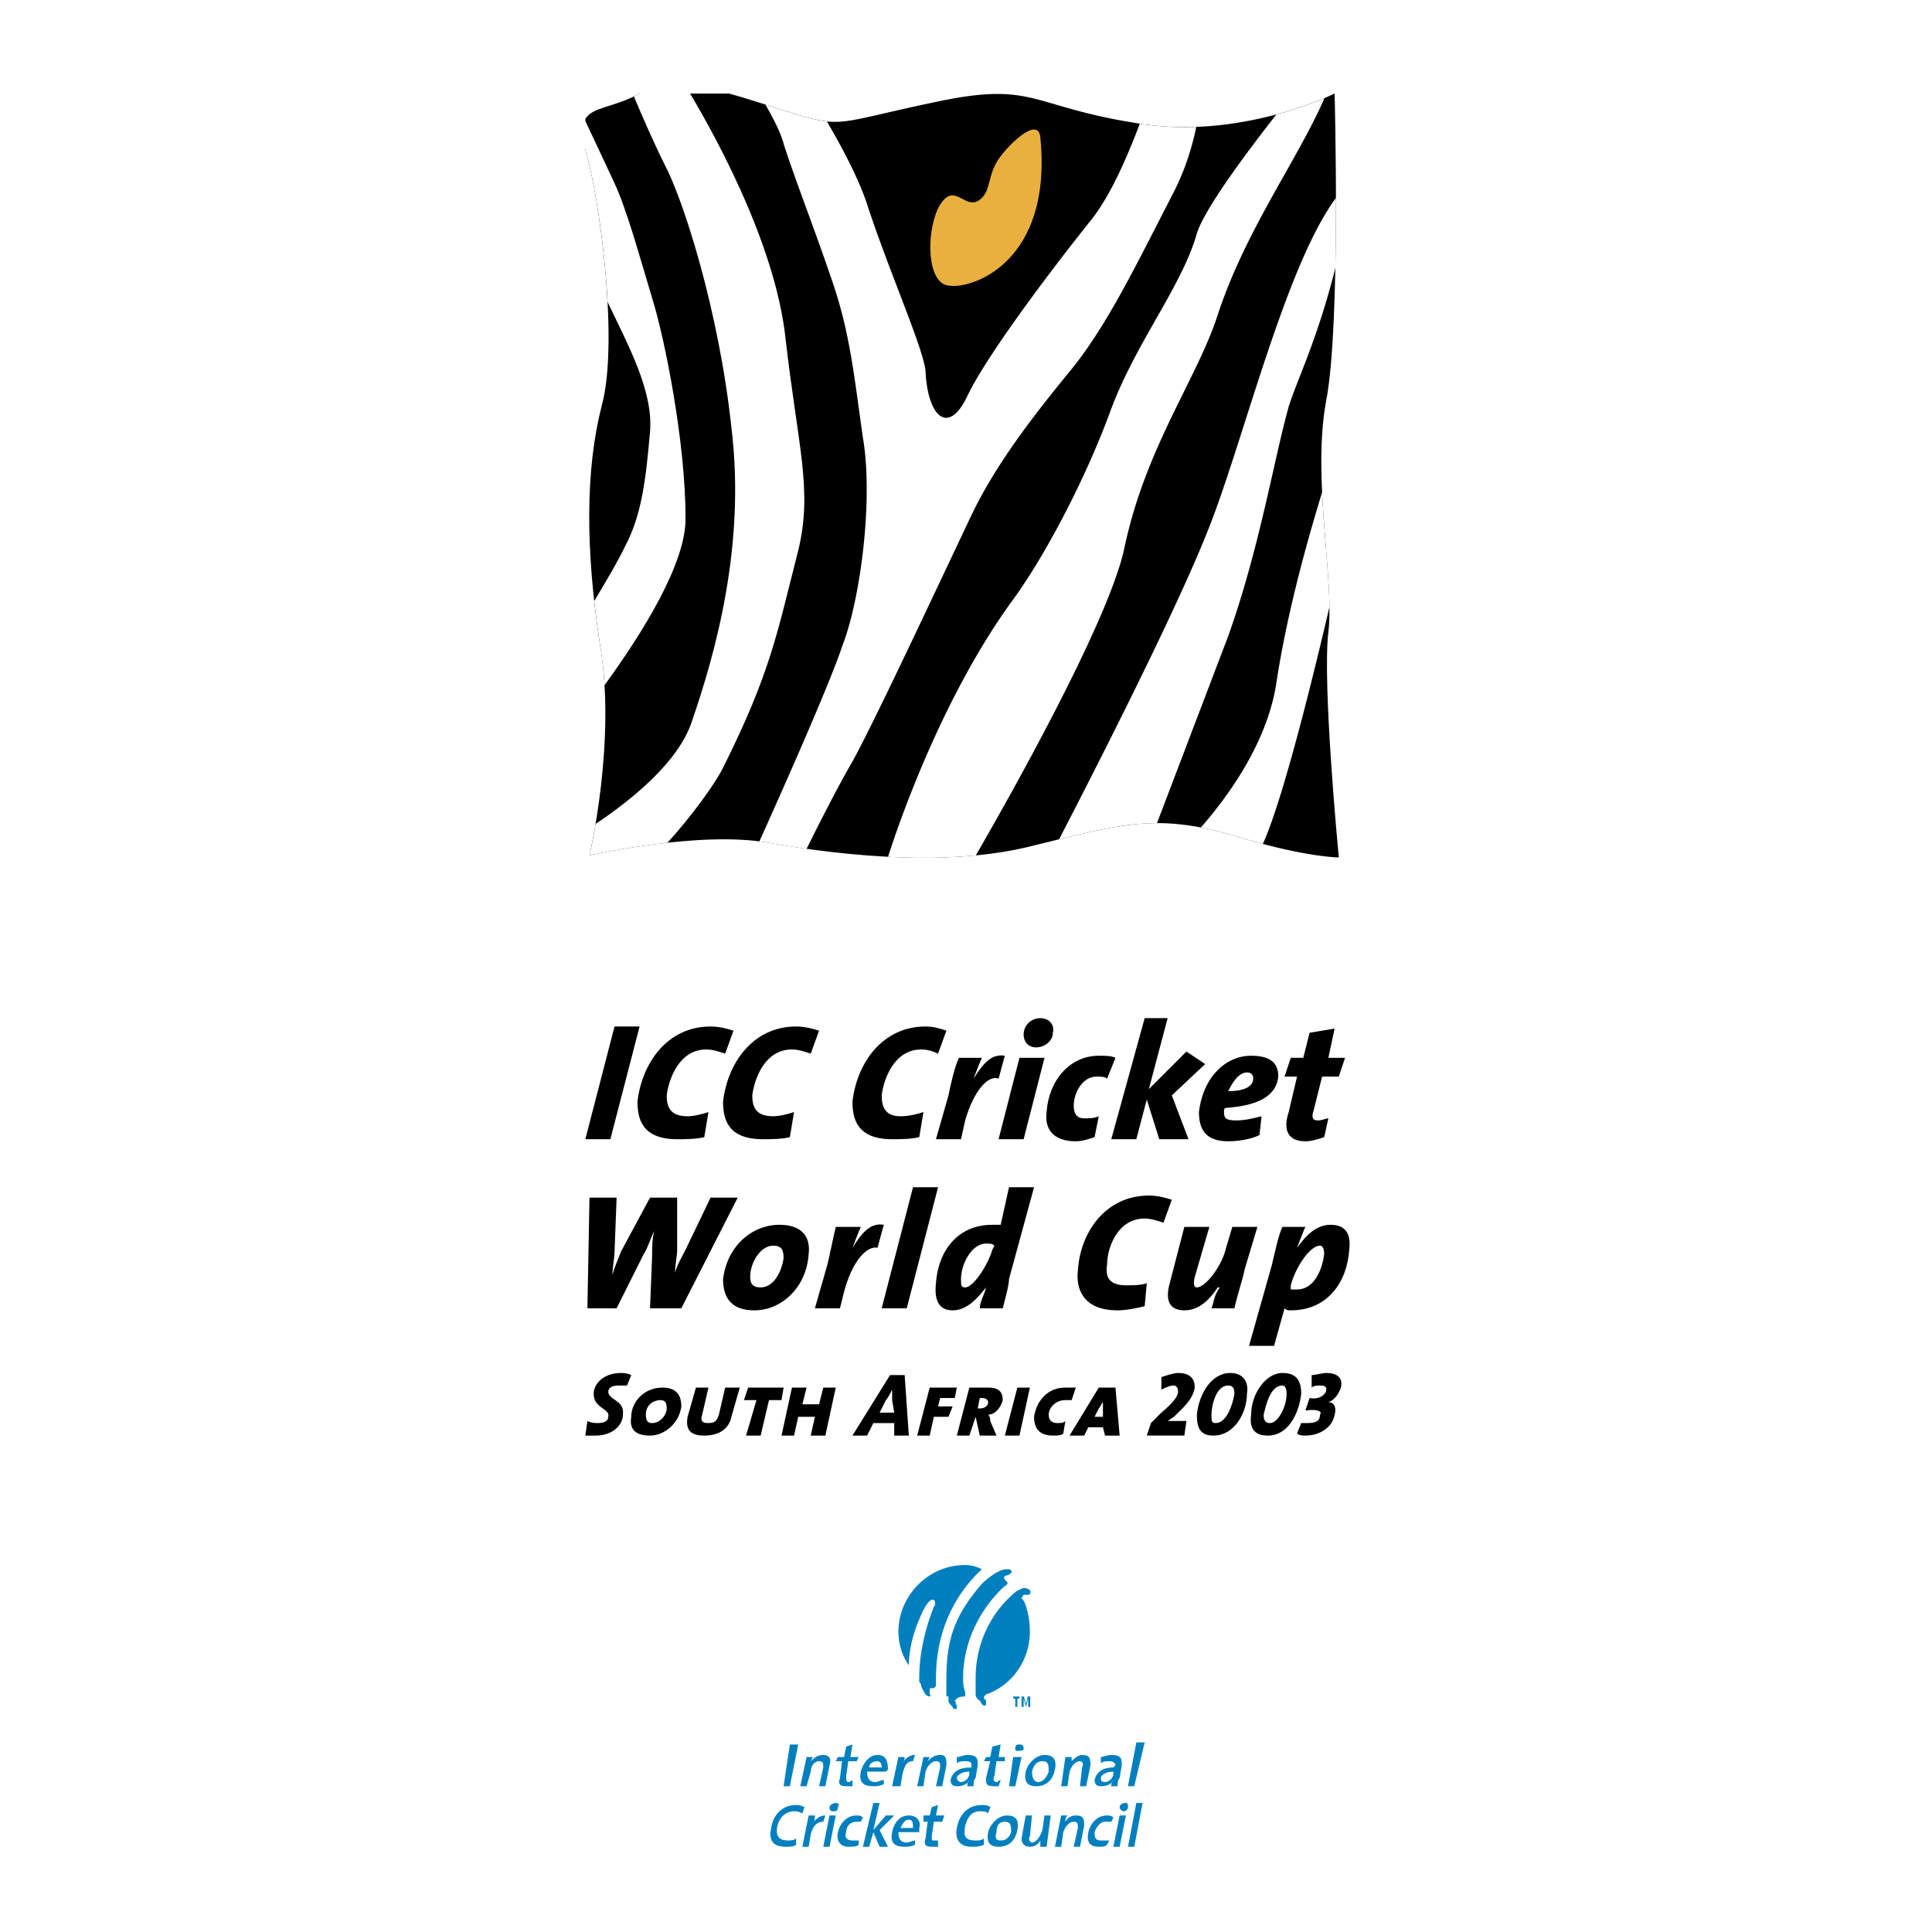
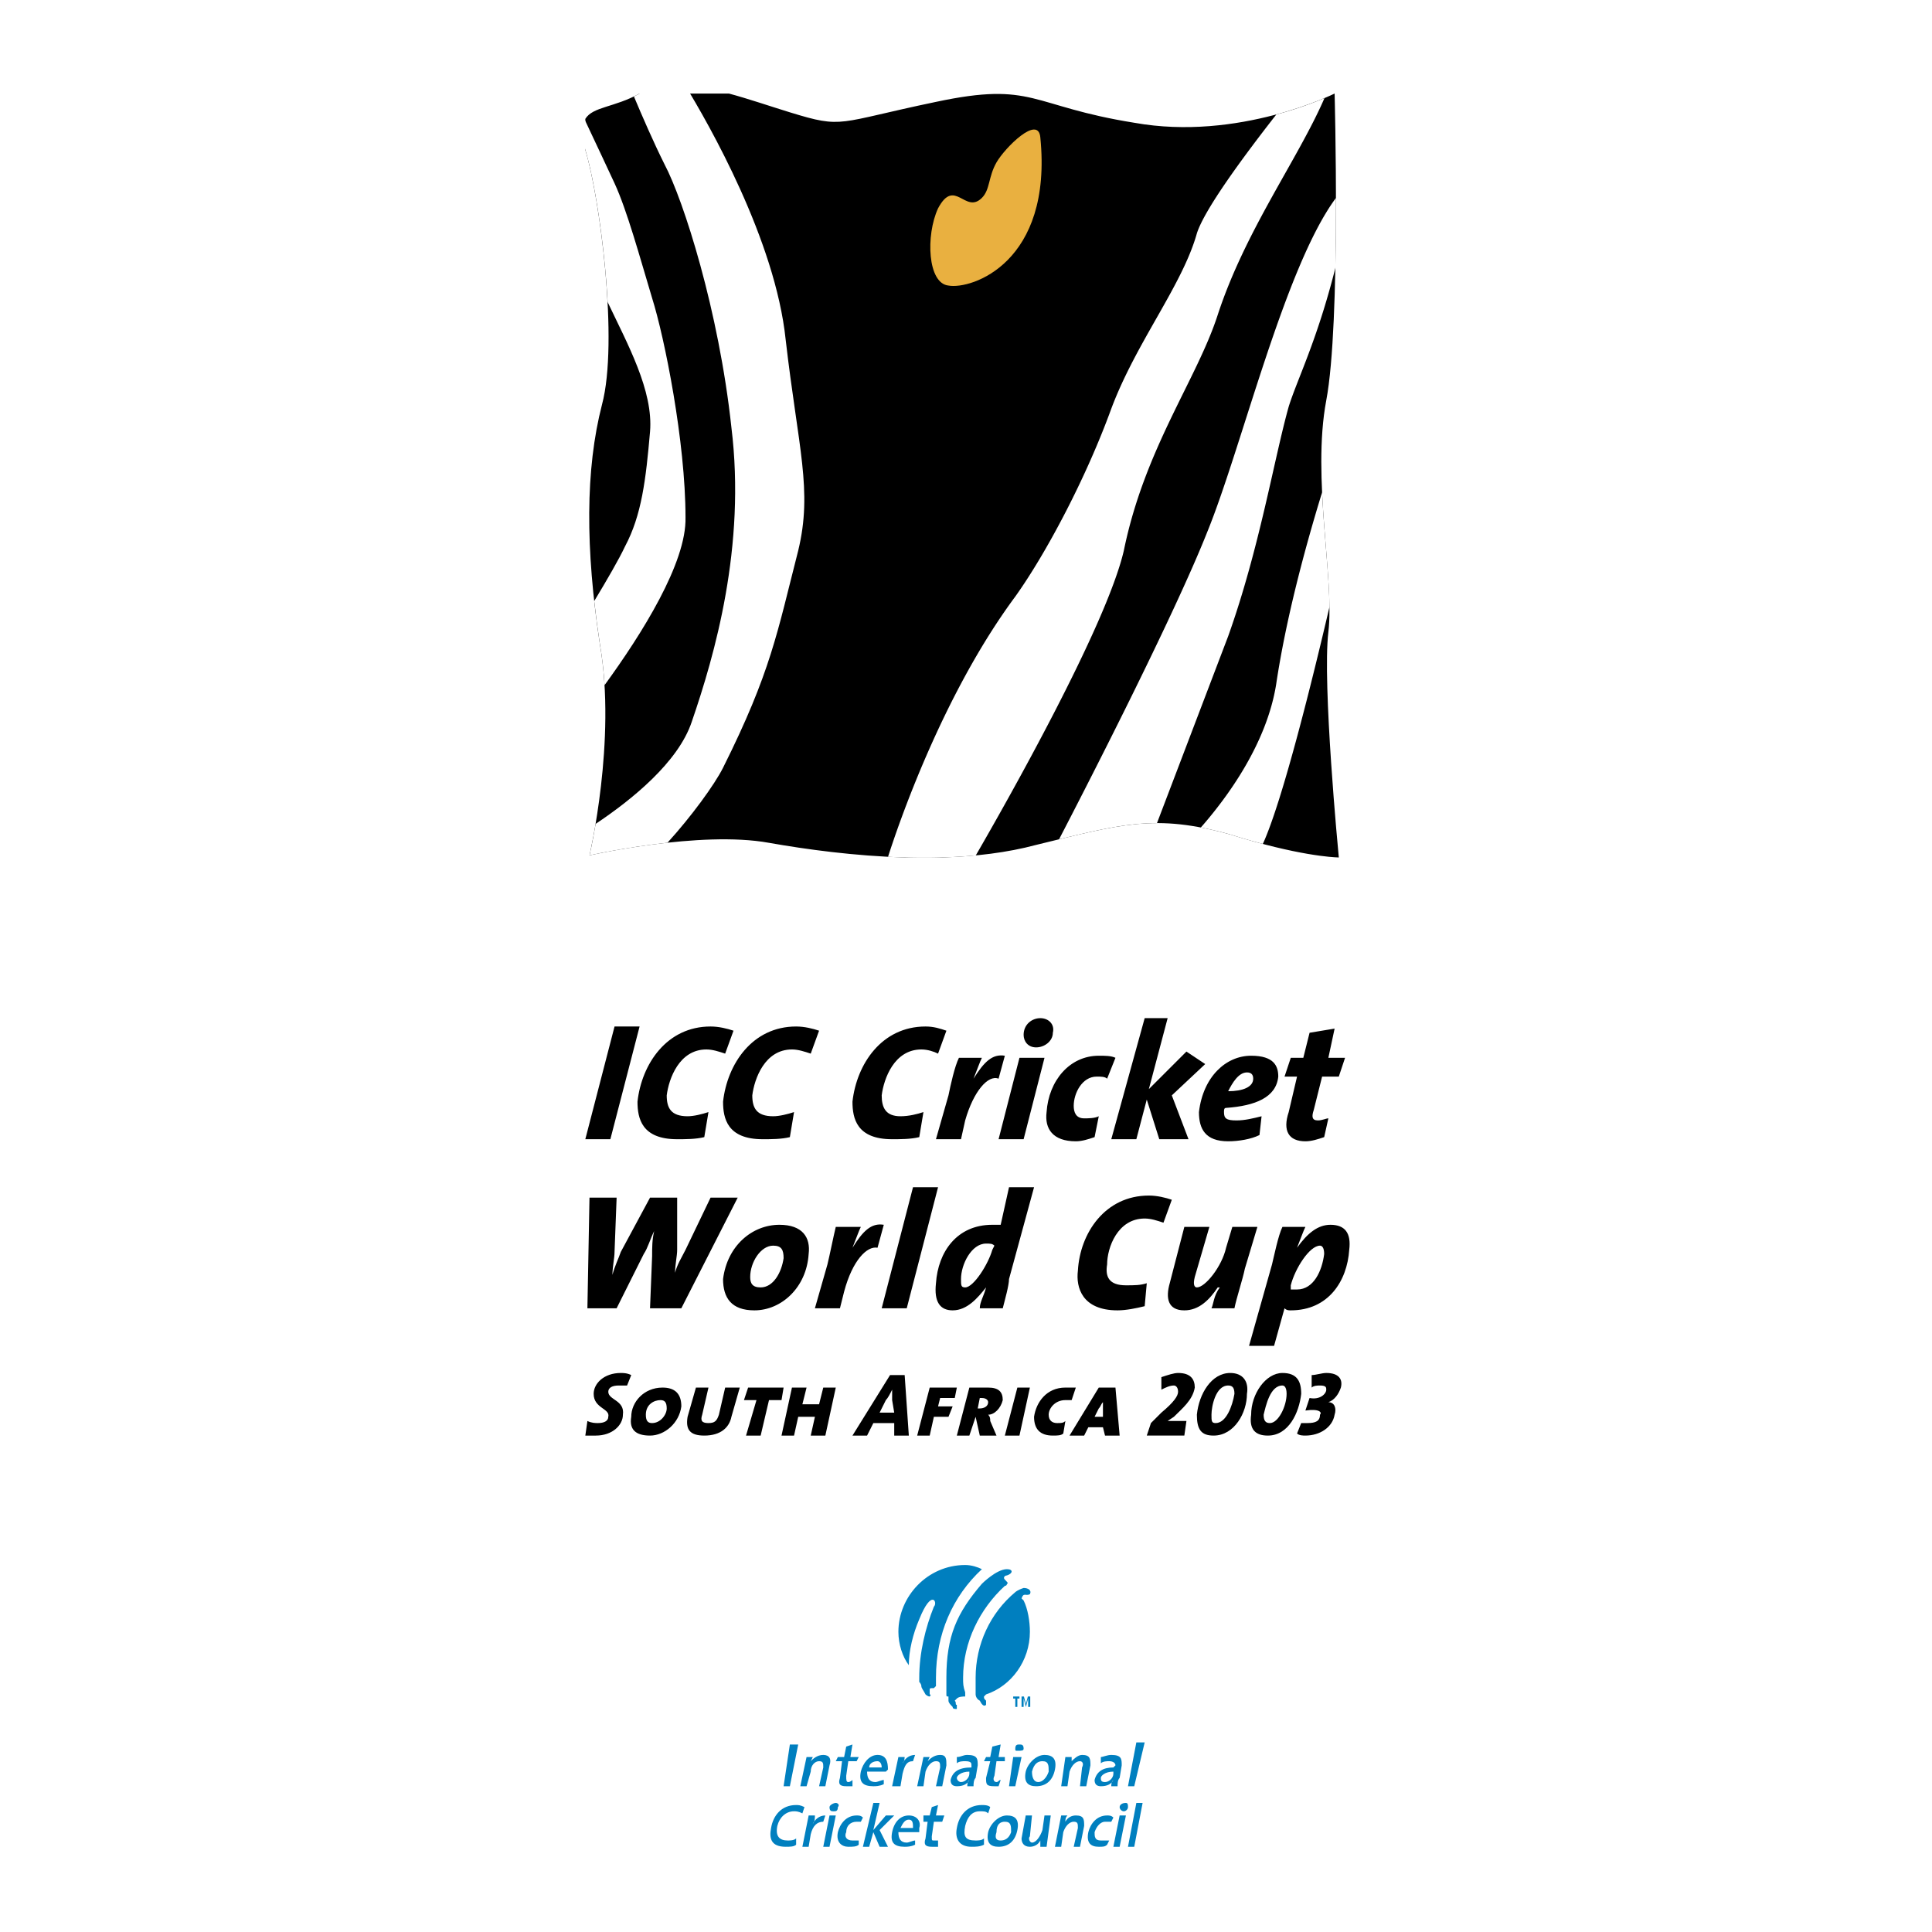
<svg xmlns="http://www.w3.org/2000/svg" width="2500" height="2500" viewBox="0 0 192.756 192.756">
  <g fill-rule="evenodd" clip-rule="evenodd">
    <path fill="#fff" d="M0 0h192.756v192.756H0V0z" />
    <path d="M133.572 85.547v-.012c-.051-.524-1.656-17.353-1.041-22.478.623-5.206-1.666-15.41-.209-23.114s.832-30.611.832-30.611-9.578 4.789-19.99 2.915c-10.412-1.666-9.996-4.165-19.783-2.082-9.995 2.082-9.162 2.707-14.576 1.041-2.032-.625-4.09-1.337-6.082-1.874h-8.912c-2.518 1.399-4.658 1.296-5.414 2.529v3.093c1.458 4.79 3.332 19.158 1.666 25.405-1.666 6.455-1.666 14.369-.208 23.947 1.666 9.579-1.042 21.032-1.042 21.032s11.037-2.499 17.909-1.25c3.727.658 8.551 1.316 13.529 1.458h3.823c3.221-.1 6.406-.472 9.303-1.25 8.537-2.083 11.869-3.124 19.365-1.041 6.719 2.112 10.256 2.278 10.768 2.291h.062v.001z" />
-     <path d="M82.499 12.117c1.59 2.713 3.172 5.735 4.011 8.252 2.083 6.456 5.622 14.368 5.831 16.659.208 4.582 2.291 6.456 4.165 2.499s8.122-12.286 12.286-17.492c1.893-2.344 3.514-5.974 4.928-9.693 1.928.305 3.826.389 5.631.321-.463 2.259-1.232 4.61-2.438 6.873-3.539 6.872-6.455 12.911-9.994 17.284-3.75 4.581-7.498 9.371-9.997 14.577-3.748 7.913-9.787 20.824-11.87 24.572-1.639 2.832-3.596 6.732-4.578 8.719a110.114 110.114 0 0 1-3.751-.598c-.312-.057-.63-.104-.958-.145 2.05-4.549 6.94-15.51 8.247-19.429 1.875-4.79 3.124-14.785 2.083-20.824-.833-5.831-1.25-10.204-2.915-15.202-1.666-4.998-3.957-10.828-4.998-14.16-.283-1.062-.996-2.481-1.818-3.896.815.262 1.63.522 2.443.772 1.649.508 2.719.805 3.692.911z" fill="#fff" />
    <path d="M68.366 8.531c2.33 3.808 8.994 15.435 10.022 25.374 1.249 10.828 2.707 14.993 1.249 21.032-2.083 8.121-2.707 12.078-7.497 21.657-.854 1.706-3.201 4.913-5.548 7.486-4.282.469-7.779 1.26-7.779 1.26s.286-1.197.612-3.14c3.607-2.407 8.247-6.154 9.591-10.187 2.291-6.664 5.415-17.492 3.957-29.362-1.249-11.662-4.79-22.698-6.664-26.238-1.106-2.211-2.282-4.928-3.062-6.786.186-.09.372-.188.563-.294 1.351-.71 2.895-.91 4.556-.802z" fill="#fff" />
    <path d="M60.316 68.358c3.716-5.1 8.199-12.223 8.077-16.753 0-7.497-2.083-17.909-3.332-21.865-1.25-4.165-2.499-8.746-3.748-11.453-.626-1.354-1.876-4.013-2.97-6.332-.319.604-.334 1.507.055 3 .876 2.879 1.905 9.222 2.223 15.179 1.98 4.184 4.574 8.837 4.233 12.934-.417 4.79-.833 8.33-2.499 11.453-.575 1.233-1.799 3.345-3.07 5.447.156 1.407.345 2.853.572 4.34.228 1.325.377 2.689.459 4.05z" fill="#fff" />
    <path d="M94.631 28.49c-2.082-.208-2.291-4.998-1.041-7.705 1.666-3.124 2.707.625 4.373-1.041.832-.833.625-2.083 1.457-3.54.834-1.458 4.166-4.79 4.373-2.499 1.25 12.495-6.872 15.202-9.162 14.785z" fill="#e9b040" />
    <path d="M88.6 85.483c.995-3.114 5.411-16.132 12.695-25.965 3.123-4.373 7.08-11.87 9.578-18.742 2.5-6.664 7.08-12.286 8.539-17.492.742-2.336 4.463-7.43 7.93-11.864a37.687 37.687 0 0 0 4.801-1.63c-2.662 6.131-7.895 13.198-10.648 21.616-2.082 6.455-7.289 13.327-9.371 23.531-1.768 7.596-11.775 25.234-14.77 30.408-2.881.273-5.861.284-8.754.138zM105.66 83.742c2.432-4.68 11.387-22.077 14.793-30.679 3.43-8.405 7.709-26.413 12.836-33.316.004 2.223-.012 4.615-.059 6.986-1.83 7.257-3.803 11.106-4.656 13.835-1.459 5.206-2.916 14.161-6.039 22.906-2.307 6.055-5.41 14.207-7.104 18.649-2.966.005-5.779.643-9.771 1.619zM119.807 82.561c2.641-3.01 6.57-8.347 7.518-14.297.973-6.513 2.854-13.521 4.582-19.148.193 4.167.699 8.271.734 11.436-1.633 6.988-4.662 19.32-6.648 23.649a73.365 73.365 0 0 1-3.25-.944 36.73 36.73 0 0 0-2.936-.696z" fill="#fff" />
    <path d="M62.979 137.191c-.417-.209-.833-.209-1.042-.209-1.666 0-2.707 1.041-2.707 2.082 0 1.457 1.666 1.457 1.458 2.291 0 .416-.416.625-1.041.625-.208 0-.625 0-1.041-.209l-.208 1.457h1.041c1.666 0 2.708-1.041 2.708-2.082.208-1.457-1.458-1.457-1.458-2.289 0-.418.417-.625 1.041-.625h.833l.416-1.041zM67.977 140.314c0-1.25-.625-1.875-1.875-1.875-1.874 0-3.123 1.459-3.123 2.916-.208 1.25.416 1.873 1.874 1.873 1.458.001 2.915-1.248 3.124-2.914zm-1.458.207c0 .625-.625 1.459-1.458 1.459-.416 0-.625-.209-.625-.834 0-1.041.833-1.457 1.458-1.457.417 0 .625.209.625.832zM73.807 138.439H72.35l-.625 2.707c-.208.625-.417.834-1.042.834s-.833-.209-.625-.834l.625-2.707h-1.25l-.833 2.916c-.208 1.25.208 1.873 1.666 1.873 1.666 0 2.499-.832 2.707-1.873l.834-2.916zM78.18 138.439h-3.54l-.416 1.25h1.249l-1.041 3.54h1.458l.833-3.54h1.249l.208-1.25zM83.386 138.439h-1.249l-.417 1.666h-1.666l.417-1.666h-1.458l-1.041 4.79h1.249l.417-1.874h1.666l-.417 1.874h1.458l1.041-4.79zM90.674 143.229l-.416-6.037H88.8l-3.749 6.037h1.458l.625-1.248h2.083v1.248h1.457zm-1.457-2.29h-1.458l.625-1.25c.208-.209.417-.625.625-1.041v1.041l.208 1.25zM95.464 138.439h-2.707l-1.25 4.79h1.25l.416-1.874h1.458l.416-1.041H93.59l.208-.834h1.458l.208-1.041zM100.045 139.689c0-.832-.416-1.25-1.457-1.25h-1.875l-1.25 4.789h1.25l.625-1.873.416 1.873h1.666l-.625-1.457c0-.207 0-.416-.207-.625.625 0 1.25-.625 1.457-1.457zm-1.457.209c0 .416-.416.623-.834.623h-.207l.207-1.041h.209c.416 0 .625.209.625.418zM102.752 138.439h-1.25l-1.248 4.79h1.457l1.041-4.79zM107.334 138.439h-1.041c-1.875 0-2.916 1.459-3.125 2.916 0 1.25.625 1.873 1.875 1.873.416 0 .832 0 1.041-.207l.209-1.25c-.209.209-.418.209-.834.209s-.832-.209-.832-.834.625-1.457 1.666-1.457h.625l.416-1.25zM111.707 143.229l-.418-4.789h-1.664l-2.916 4.789h1.457l.416-.832h1.459l.207.832h1.459zm-1.666-1.874h-.834l.418-.834c.207-.207.207-.416.416-.623V141.355zM119.203 138.439c0-.832-.416-1.457-1.666-1.457-.416 0-1.041.209-1.666.416v1.25c.416-.209.834-.416 1.25-.416.207 0 .416.207.416.625 0 .416-.416 1.041-1.666 2.082l-1.041 1.041-.416 1.248h3.748l.209-1.457h-1.875l.625-.416c.832-.834 1.873-1.666 2.082-2.916zM124.408 139.064c.209-1.25-.416-2.082-1.666-2.082-1.873 0-3.123 2.082-3.33 4.164 0 1.459.416 2.082 1.666 2.082 2.082.001 3.33-2.289 3.33-4.164zm-1.248 0c-.209 1.25-.834 2.916-1.875 2.916-.416 0-.416-.209-.416-.834 0-.832.416-2.914 1.666-2.914.416 0 .625.207.625.832zM129.822 139.064c0-1.25-.416-2.082-1.873-2.082-1.666 0-3.123 2.082-3.123 4.164-.209 1.459.416 2.082 1.666 2.082 2.082.001 3.123-2.289 3.33-4.164zm-1.457 0c0 1.25-.832 2.916-1.666 2.916-.416 0-.625-.209-.625-.834.209-.832.625-2.914 1.875-2.914.209 0 .416.207.416.832zM133.779 138.439c.209-.832-.207-1.457-1.457-1.457-.416 0-1.041.209-1.457.209v1.248c.207-.207.623-.207.832-.207.625 0 .625.207.625.416 0 .416-.625 1.041-1.666.832l-.416 1.25c1.457-.209 1.666.209 1.457.416 0 .625-.416.834-1.25.834h-.625l-.416 1.041c.209.207.625.207.834.207 1.457 0 2.707-.832 2.914-2.082.209-.625 0-1.248-.623-1.248.623-.209 1.041-.834 1.248-1.459zM63.812 102.414h-2.499l-2.916 11.246h2.499l2.916-11.246zM73.182 102.832c-.625-.209-1.457-.418-2.291-.418-4.373 0-6.872 3.748-7.288 7.498 0 1.666.417 3.748 3.957 3.748.833 0 1.874 0 2.707-.209l.417-2.498c-.625.207-1.458.416-2.083.416-1.666 0-2.082-.834-2.082-2.082.208-1.666 1.249-4.582 3.956-4.582.625 0 1.25.209 1.875.416l.832-2.289zM81.72 102.832c-.625-.209-1.458-.418-2.291-.418-4.373 0-6.872 3.748-7.289 7.498 0 1.666.417 3.748 3.957 3.748.833 0 1.874 0 2.708-.209l.416-2.498c-.625.207-1.458.416-2.082.416-1.666 0-2.083-.834-2.083-2.082.208-1.666 1.25-4.582 3.957-4.582.625 0 1.249.209 1.874.416l.833-2.289zM94.423 102.832c-.625-.209-1.25-.418-2.083-.418-4.373 0-6.872 3.748-7.289 7.498 0 1.666.417 3.748 3.957 3.748.833 0 1.875 0 2.707-.209l.417-2.498c-.625.207-1.458.416-2.291.416-1.458 0-1.874-.834-1.874-2.082.208-1.666 1.25-4.582 3.957-4.582.625 0 1.25.209 1.666.416l.833-2.289zM100.254 105.33c-1.25-.209-2.082.625-3.125 2.291.418-1.041.625-1.666.834-2.082h-2.291c-.417.832-.833 2.707-1.042 3.748l-1.25 4.373h2.499l.417-1.875c.832-2.914 2.291-4.58 3.332-4.164l.626-2.291zM105.043 103.039c.209-.832-.416-1.457-1.25-1.457-.832 0-1.666.625-1.666 1.666 0 .625.418 1.25 1.25 1.25s1.666-.625 1.666-1.459zm-.834 2.5h-2.498l-2.082 8.121h2.498l2.082-8.121zM111.289 105.539c-.416-.209-1.041-.209-1.664-.209-2.916 0-4.998 2.498-5.207 5.623-.209 1.666.625 2.914 2.916 2.914.625 0 1.248-.207 1.873-.416l.418-2.082c-.418.209-1.043.209-1.459.209-.832 0-1.041-.625-1.041-1.25 0-1.25.834-2.916 2.291-2.916.416 0 .832 0 1.041.209l.832-2.082zM120.244 106.162l-1.873-1.248-3.75 3.748 1.875-7.08h-2.291l-3.332 12.078h2.5l1.041-3.957 1.248 3.957h2.916l-1.666-4.373 3.332-3.125zM127.533 107.412c0-1.041-.418-2.082-2.707-2.082-2.5 0-4.791 2.082-5.207 5.623 0 1.666.625 2.914 2.916 2.914 1.041 0 2.291-.207 3.123-.623l.209-1.875c-.834.209-1.666.416-2.5.416-1.041 0-1.248-.207-1.248-.832 0-.209 0-.418.207-.418 2.916-.207 4.998-1.041 5.207-3.123zm-2.5.209c0 .832-1.041 1.25-2.498 1.25.416-.834 1.041-1.875 1.873-1.875.418 0 .625.209.625.625zM134.195 105.539h-1.664l.623-2.916-2.498.416-.625 2.5h-1.25l-.623 1.873h1.248l-.832 3.541c-.625 1.873 0 2.914 1.666 2.914.625 0 1.248-.207 1.873-.416l.418-1.873c-.209 0-.625.207-1.043.207-.623 0-.623-.416-.416-1.041l.834-3.332h1.666l.623-1.873zM73.599 119.49h-2.707l-2.499 5.205c-.417.834-.833 1.459-1.041 2.291 0-.832.208-1.666.208-2.291v-5.205h-2.707l-2.916 5.414c-.208.625-.625 1.457-.833 2.291 0-.834.208-1.666.208-2.291l.208-5.414h-2.707l-.208 11.037h2.915l2.707-5.414c.417-.625.625-1.459 1.042-2.291-.208.832-.208 1.666-.208 2.498l-.208 5.207h3.124l5.622-11.037zM80.679 125.113c.208-1.666-.625-2.916-2.916-2.916-2.707 0-5.206 2.082-5.623 5.414 0 1.875.833 3.123 3.124 3.123 2.708 0 5.207-2.289 5.415-5.621zm-2.499.416c-.208 1.457-1.041 2.916-2.291 2.916-.833 0-1.042-.418-1.042-1.041 0-1.459 1.042-3.125 2.291-3.125.834 0 1.042.416 1.042 1.25zM88.176 122.197c-1.25-.209-2.083.625-3.124 2.291.417-1.041.625-1.666.833-2.082h-2.499c-.208.832-.625 2.914-.833 3.748l-1.25 4.373h2.499l.417-1.666c.833-3.123 2.291-4.582 3.332-4.373l.625-2.291zM93.59 118.449h-2.499l-3.124 12.078h2.499l3.124-12.078zM103.168 118.449h-2.498l-.832 3.748h-.834c-3.54 0-5.414 2.707-5.623 5.83-.208 1.875.417 2.707 1.666 2.707 1.458 0 2.5-1.248 3.332-2.289-.207.832-.625 1.457-.625 2.082h2.291c.209-.834.625-2.291.625-2.916l2.498-9.162zm-3.955 5.83l-.209.416c-.416 1.459-1.875 3.75-2.707 3.75-.417 0-.417-.209-.417-.834 0-1.457 1.041-3.539 2.499-3.539.416 0 .625 0 .834.207zM116.912 119.699c-.625-.209-1.457-.418-2.291-.418-4.373 0-6.871 3.75-7.08 7.498-.207 1.666.418 3.955 3.957 3.955.834 0 1.875-.207 2.707-.416l.209-2.291c-.625.209-1.25.209-2.082.209-1.666 0-2.084-.832-1.875-2.082 0-1.666 1.041-4.582 3.748-4.582.625 0 1.25.209 1.875.416l.832-2.289zM125.451 122.406h-2.5l-.625 2.082c-.416 1.873-2.082 3.957-2.914 3.957-.209 0-.418-.209-.209-1.041l1.457-4.998h-2.498l-1.457 5.621c-.418 1.459-.209 2.707 1.457 2.707 1.457 0 2.498-1.041 3.332-2.289h.207c-.623.832-.623 1.666-.832 2.082h2.291c.207-1.041.832-2.916 1.041-3.957l1.25-4.164zM134.613 124.695c.207-1.664-.418-2.498-1.875-2.498-1.25 0-2.291.834-3.332 2.291.416-1.041.625-1.666.834-2.082h-2.291c-.416.832-.834 2.914-1.041 3.748l-2.291 8.121h2.498l1.043-3.748c.207.207.416.207.623.207 3.75 0 5.623-2.914 5.832-6.039zm-2.5.418c-.207 1.666-1.041 3.539-2.707 3.539h-.625v-.416c.418-1.666 1.875-3.957 2.916-3.957.209 0 .416.209.416.834z" />
    <path d="M79.43 184.045v-.625c-.208.207-.625.207-.833.207-.833 0-1.25-.416-1.042-1.457.208-.832.833-1.457 1.666-1.457.208 0 .417 0 .833.207l.208-.625c-.416-.207-.625-.207-.833-.207-1.458 0-2.291 1.041-2.499 2.291-.208 1.041 0 1.873 1.458 1.873.417 0 .833 0 1.042-.207zM82.345 181.129c-.625 0-1.041.416-1.249.832.208-.207.208-.623.208-.832h-.625l-.625 3.123h.625l.208-1.248c.208-.834.625-1.25 1.25-1.25l.208-.625zM82.761 184.252l.625-3.123h-.625l-.624 3.123h.624zM83.594 180.295c.208-.207 0-.416-.208-.416s-.625.209-.625.416c0 .418.208.418.417.418.208 0 .416 0 .416-.418zM85.677 184.045v-.418h-.625c-.625 0-.833-.416-.625-.832 0-.625.417-1.041 1.042-1.041h.417l.208-.416c-.208-.209-.417-.209-.625-.209-1.042 0-1.666.832-1.875 1.666-.208 1.041.417 1.457 1.041 1.457.417 0 .834 0 1.042-.207zM88.592 184.252l-.833-1.666 1.458-1.457h-.833l-1.25 1.457.625-2.707h-.625l-1.041 4.373h.625l.416-1.457.625 1.457h.833zM91.715 182.379c.208-.625-.208-1.25-1.041-1.25s-1.458.625-1.666 1.666c-.208 1.041.208 1.457 1.25 1.457.208 0 .625 0 1.041-.207v-.418c-.208 0-.625.209-.833.209-.625 0-.833-.416-.833-1.041h2.082v-.416zm-.624 0h-1.25c.208-.418.417-.834.833-.834.417 0 .417.416.417.834zM93.59 184.252v-.625h-.417c-.209 0-.208 0-.208-.416l.208-1.457h.833l.208-.625h-.833l.208-1.041-.625.207-.208.834h-.625v.625h.417l-.208 1.666c-.208.625 0 .832.625.832h.625zM98.172 184.045v-.625c-.209.207-.625.207-.834.207-1.041 0-1.25-.416-1.041-1.457.208-.832.625-1.457 1.457-1.457.418 0 .625 0 .834.207l.207-.625c-.207-.207-.623-.207-.832-.207-1.458 0-2.291 1.041-2.499 2.291-.208 1.041.208 1.873 1.458 1.873.416 0 .832 0 1.25-.207zM101.502 182.586c.209-1.041-.207-1.457-1.041-1.457-.832 0-1.666.832-1.873 1.666-.209 1.041.207 1.457 1.041 1.457 1.041 0 1.666-.625 1.873-1.666zm-.623.209c-.209.625-.625.832-1.041.832-.418 0-.625-.207-.418-.832 0-.834.418-1.041.834-1.041.625 0 .625.416.625 1.041zM104.418 184.252l.416-3.123h-.625l-.207 1.457c-.209.625-.625 1.25-1.041 1.25-.209 0-.416-.416-.209-.625l.209-2.082h-.625l-.416 2.291c0 .416.207.832.832.832.416 0 .834-.207 1.041-.625v.625h.625zM107.75 184.252l.416-2.082c0-.625 0-1.041-.832-1.041-.416 0-.834.209-1.041.625 0-.209 0-.416.207-.625h-.625l-.623 3.123h.623l.209-1.457c.209-.625.625-1.041 1.041-1.041s.416.207.416.625l-.416 1.873h.625zM110.457 184.045l.209-.418h-.834c-.625 0-.625-.416-.625-.832.209-.625.625-1.041 1.041-1.041h.625l.209-.416c-.209-.209-.416-.209-.625-.209-1.041 0-1.666.832-1.875 1.666-.207 1.041.209 1.457 1.043 1.457.416 0 .623 0 .832-.207zM112.539 180.295c0-.207 0-.416-.207-.416-.418 0-.625.209-.625.416 0 .209.207.418.416.418s.416-.209.416-.418zm-.832 3.957l.625-3.123h-.625l-.625 3.123h.625zM113.164 184.252l.834-4.373h-.625l-.834 4.373h.625zM78.805 178.213l.833-4.164h-.833l-.625 4.164h.625zM82.345 178.213l.417-2.082c.208-.625 0-1.041-.625-1.041s-1.041.416-1.25.625l.208-.416h-.625l-.625 2.914h.625l.417-1.457c0-.625.417-1.041.833-1.041s.417.209.417.625l-.417 1.873h.625zM85.052 178.213v-.625s-.208.209-.417.209c-.208 0-.208-.209-.208-.625l.208-1.457h.833l.208-.416h-.833l.208-1.25-.625.209-.208 1.041h-.625l-.208.416h.625l-.208 1.666c-.208.625 0 .832.625.832h.625zM88.592 176.547c0-.832-.208-1.457-1.042-1.457s-1.458.834-1.666 1.666c-.208 1.041.208 1.457 1.249 1.457.208 0 .625 0 1.042-.207v-.418c-.208 0-.625.209-.833.209-.625 0-.833-.416-.833-1.041h1.874l.209-.209zm-.625-.207h-1.25c0-.416.417-.625.833-.625.209 0 .417.209.417.625zM91.299 175.09c-.625 0-1.041.416-1.25.834.208-.209.208-.625.208-.625h-.625l-.625 2.914h.833l.208-1.248c.208-.834.417-1.25 1.041-1.25l.21-.625zM94.006 178.213l.417-2.082c0-.625 0-1.041-.625-1.041s-1.041.416-1.249.625l.208-.416h-.625l-.625 2.914h.625l.208-1.457c.208-.625.625-1.041 1.041-1.041.417 0 .417.209.417.625l-.417 1.873h.625zM97.129 178.213c0-.207 0-.625.209-.832l.209-1.25c0-.625 0-1.041-1.042-1.041-.417 0-.625.209-1.041.209v.625c.208-.209.625-.209.833-.209.625 0 .625.209.625.416v.209c-1.249 0-1.874.416-2.082 1.248 0 .418.208.625.625.625.625 0 1.041-.207 1.25-.625-.208.209-.208.418-.208.625h.622zm-.416-1.248c0 .416-.417.832-.833.832-.208 0-.417-.209-.417-.416 0-.209.417-.625 1.25-.625v.209zM99.629 178.213l.209-.625c-.209 0-.209.209-.418.209-.207 0-.416-.209-.207-.625l.207-1.457h.834v-.416h-.625l.209-1.25-.834.209-.209 1.041h-.416l-.207.416h.623l-.416 1.666c0 .625 0 .832.834.832h.416zM102.127 174.465c0-.416-.207-.416-.416-.416s-.416 0-.416.416c0 .209 0 .209.207.209.418 0 .625 0 .625-.209zm-.832 3.748l.625-2.914h-.834l-.416 2.914h.625zM105.252 176.547c.207-1.041-.209-1.457-1.043-1.457-.832 0-1.664.834-1.873 1.666-.209 1.041.209 1.457 1.041 1.457 1.041 0 1.666-.625 1.875-1.666zm-.625.209c-.209.625-.625 1.041-1.041 1.041-.418 0-.625-.416-.625-1.041.207-.832.625-1.041 1.041-1.041.625 0 .625.416.625 1.041zM108.375 178.213l.416-2.082c0-.625 0-1.041-.832-1.041-.418 0-.834.416-1.041.625v-.416h-.625l-.418 2.914h.625l.209-1.457c.209-.625.625-1.041 1.041-1.041.209 0 .416.209.209.625l-.209 1.873h.625zM111.498 178.213c0-.207 0-.625.209-.832l.207-1.25c0-.625 0-1.041-1.041-1.041-.416 0-.832.209-1.041.209v.625c.209-.209.625-.209.834-.209.416 0 .623.209.623.416l-.207.209c-1.041 0-1.666.416-1.875 1.248 0 .418.209.625.625.625.625 0 1.041-.207 1.25-.625-.209.209-.209.418-.209.625h.625zm-.416-1.248c0 .416-.416.832-.834.832-.416 0-.416-.209-.416-.416 0-.209.416-.625 1.25-.625v.209zM113.164 178.213l1.041-4.373h-.832l-.834 4.373h.625zM89.633 162.805c0-3.541 2.916-6.664 6.664-6.664.625 0 1.25.207 1.666.416-2.916 2.707-4.582 6.455-4.582 10.828v.834l-.208.207c-.417 0-.417 0-.417.209v.416s.208 0 0 .209c-.208 0-.417-.209-.417-.209-.208-.416-.417-.625-.417-.832 0-.209-.208-.418-.208-.418v-.416c0-2.498.625-4.998 1.458-7.08.417-.416-.208-1.873-1.458 1.25-.625 1.457-1.041 3.123-1.041 4.58-.623-.832-1.04-2.082-1.04-3.33zm8.33-4.791s1.457-1.457 2.498-1.457c.625 0 .625.416 0 .625-.207 0-.416.209-.207.416.207.209.416.416.207.416 0 .209-.207.209-.207.209-2.5 2.291-4.166 5.623-4.166 9.162 0 .625 0 .834.208 1.459v.416c-.208 0-.625 0-.833.207l-.208.209c.208.209 0 .416.208.416v.416c-.208 0-.417 0-.417-.207-.208-.209-.417-.416-.417-.625v-.416c-.208 0-.208 0-.208-.209v-1.666c.002-4.164 1.043-6.455 3.542-9.371zm4.164 1.666c.418.834.625 2.082.625 3.125 0 2.914-1.873 5.414-4.373 6.246l-.207.209c0 .207 0 .207.207.416v.416c-.207.209-.416 0-.625-.416-.416-.209-.416-.625-.416-.625v-1.666c0-3.332 1.457-6.455 3.957-8.537 0 0 .207-.209.832-.416.418 0 .834.207.625.623-.416.209-.625-.207-.832.418l.207.207zM101.295 170.301v-.834h-.209v-.207h.625v.207h-.209v.834h-.207zM102.354 170.301l-.227-.834v.834h-.207v-1.041h.236l.198.748.195-.748h.238v1.041h-.209v-.834l-.224.834z" fill="#007fbf" />
  </g>
</svg>